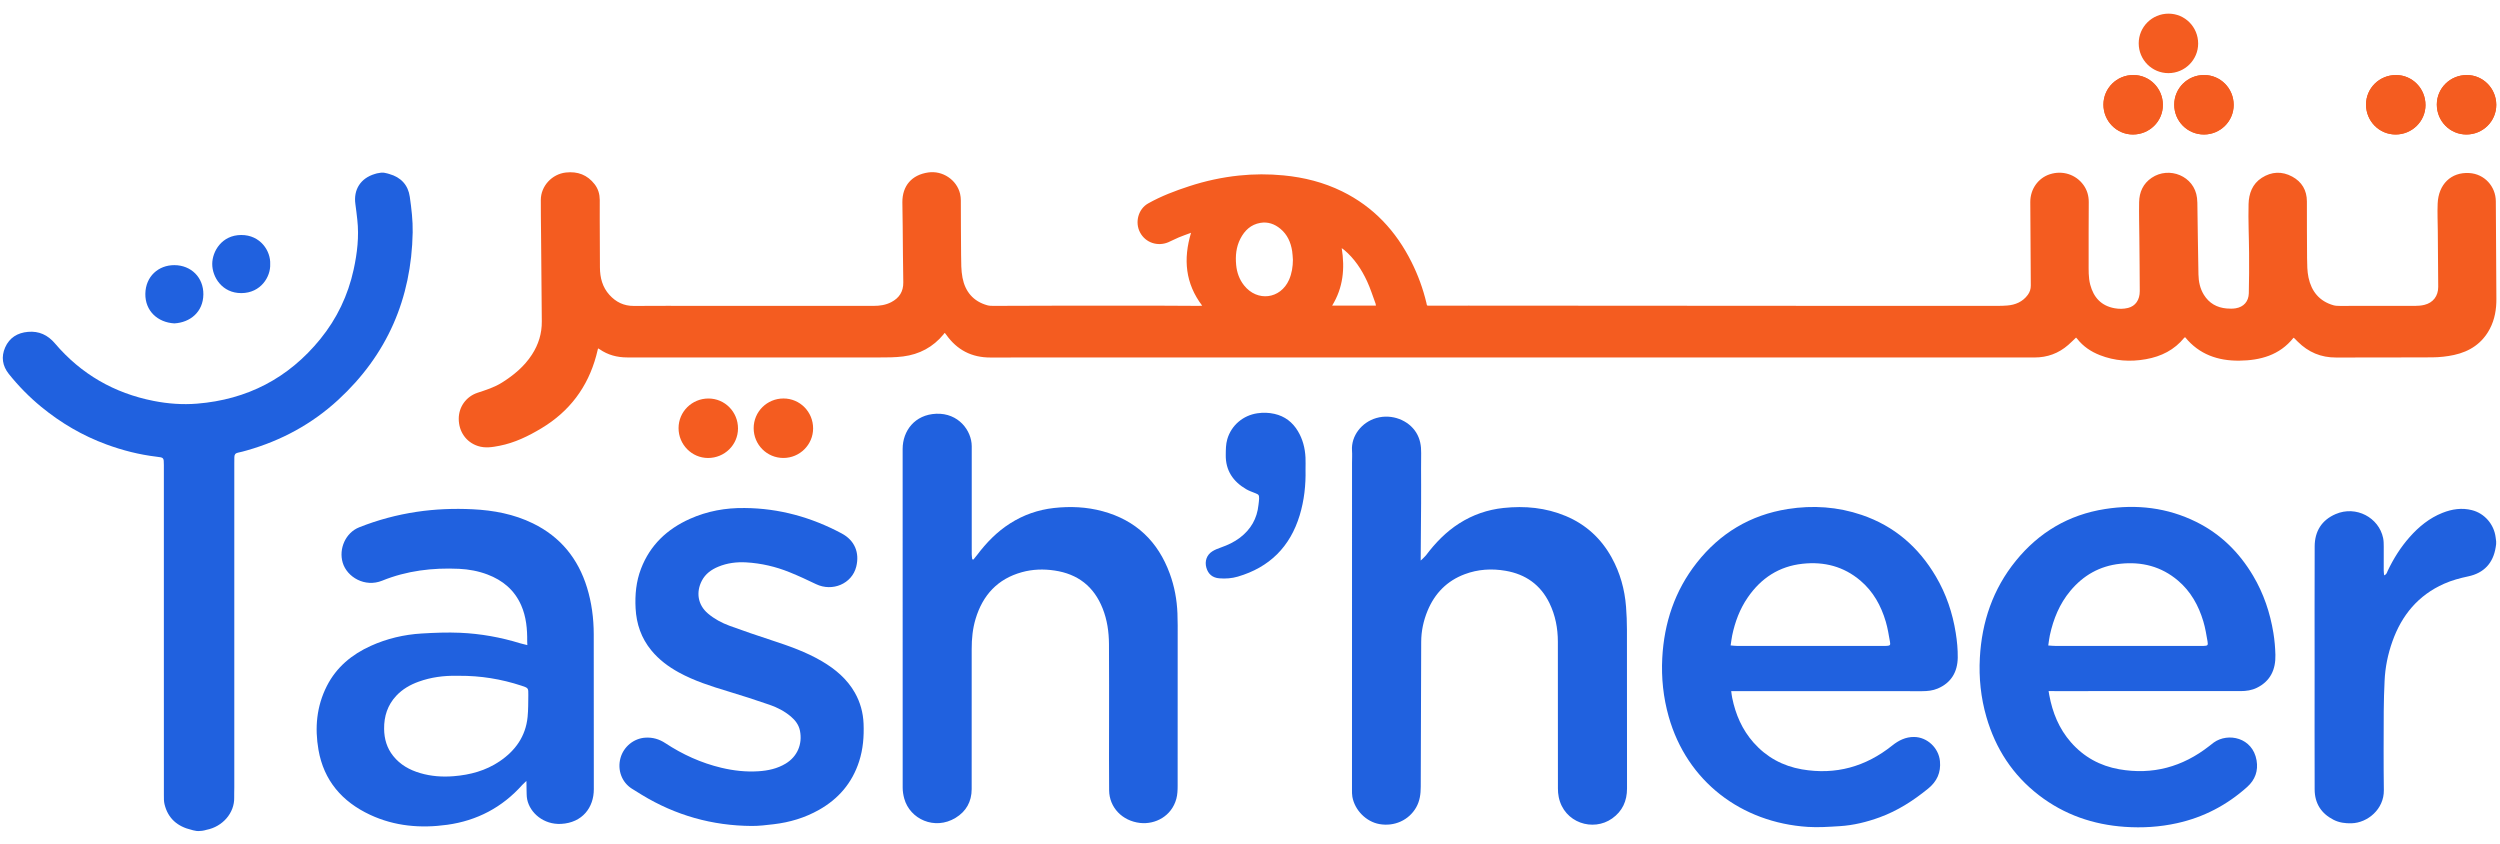
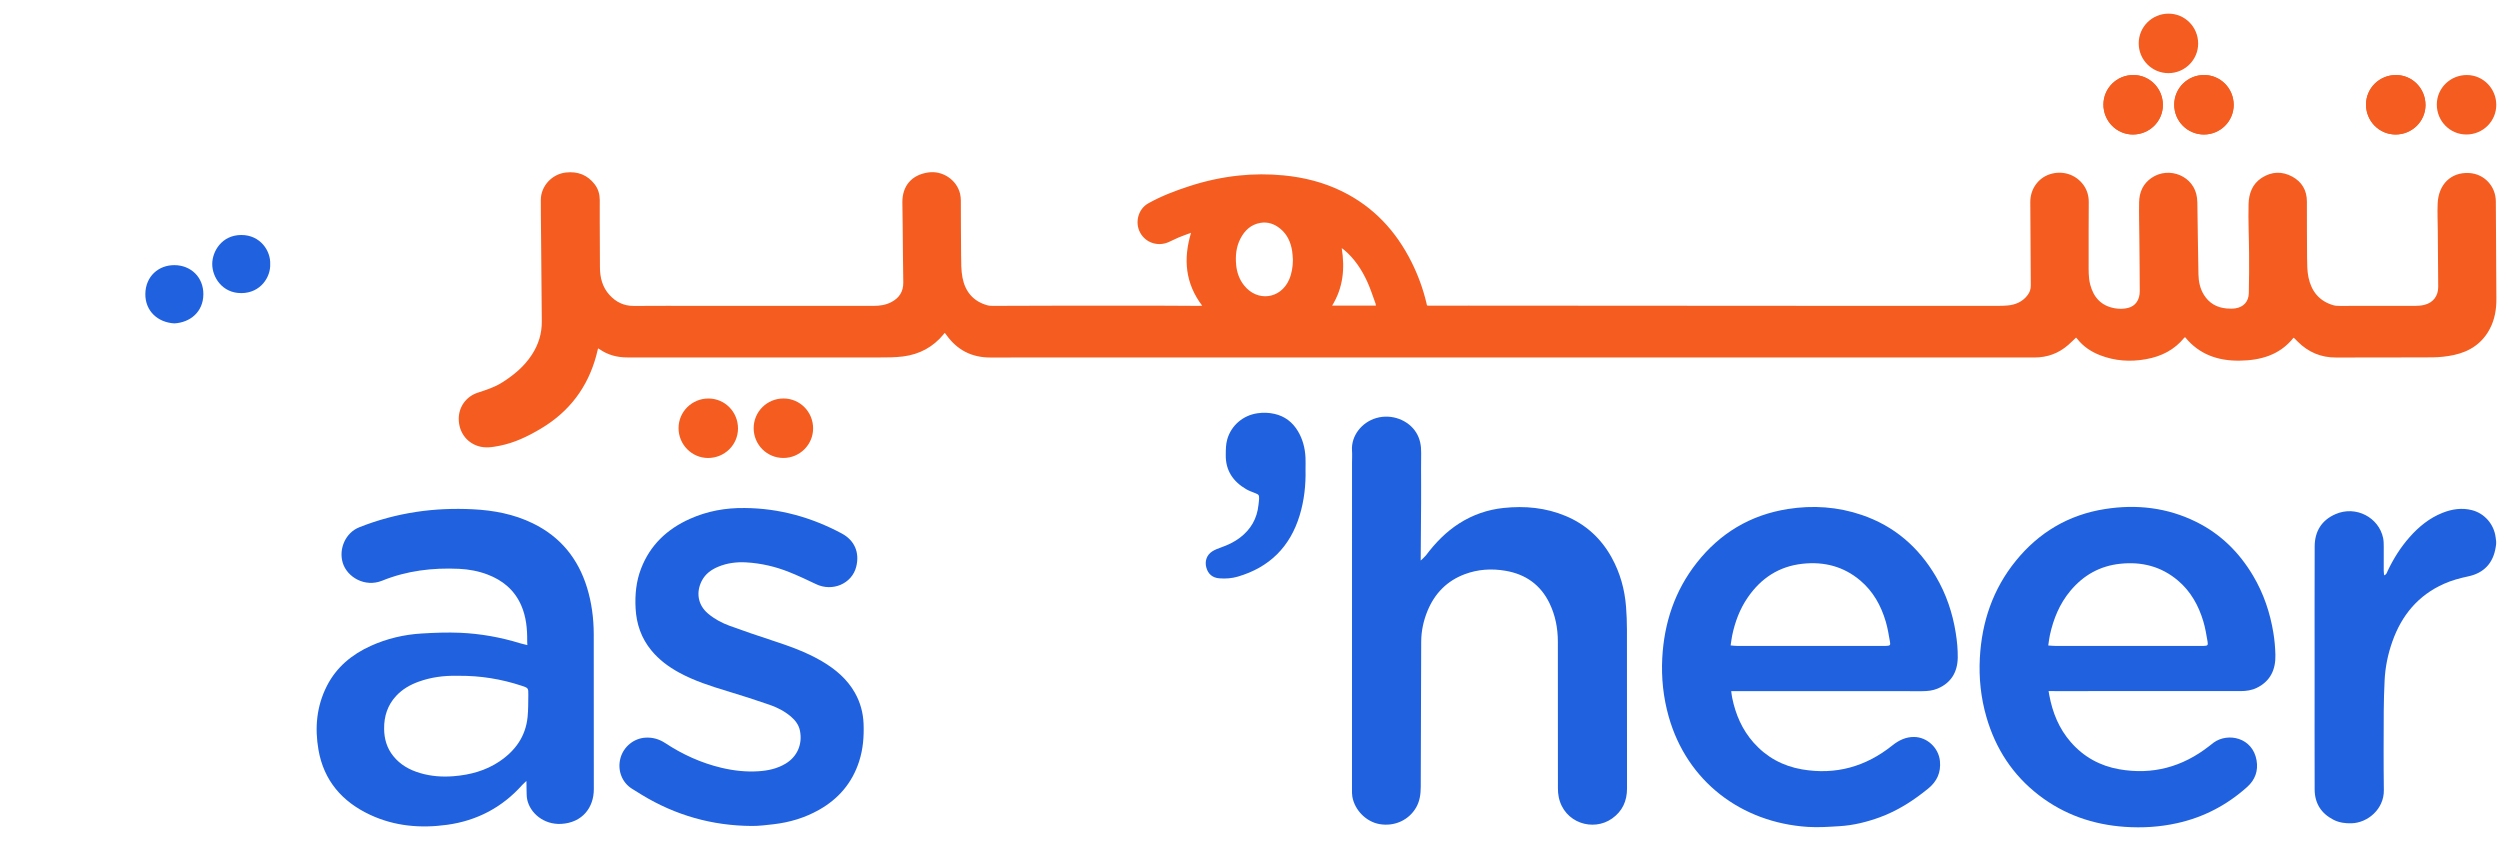
<svg xmlns="http://www.w3.org/2000/svg" version="1.1" x="0px" y="0px" width="240" height="81" viewBox="0 0 1254.13 412.87" style="enable-background:new 0 0 1254.13 412.87;" xml:space="preserve">
  <style type="text/css">
	.st0{fill:#F45C20;}
	.st1{fill:#2061DF;}
</style>
  <g id="Background_xA0_Image_1_">
</g>
  <g id="Urdu_xA0_Image_1_">
    <g>
      <path class="st0" d="M1055.19,47.29c0,8.25,6.62,14.97,14.76,14.98c8.33,0.01,15.06-6.6,15.06-14.8    c0.01-8.32-6.61-15.03-14.82-15.04C1061.89,32.43,1055.2,39.06,1055.19,47.29z M1105.62,62.27c8.21,0,14.91-6.66,14.91-14.83    c0-8.31-6.62-15-14.85-15.01c-8.29,0-14.97,6.64-14.97,14.89C1090.7,55.6,1097.36,62.27,1105.62,62.27z M1201.76,62.27    c8.25,0,14.98-6.62,14.99-14.75c0.01-8.34-6.59-15.07-14.78-15.08c-8.33-0.01-15.04,6.6-15.05,14.81    C1186.92,55.56,1193.54,62.27,1201.76,62.27z M1252.26,47.41c0-8.24-6.63-14.97-14.77-14.97c-8.33-0.01-15.06,6.6-15.06,14.8    c-0.01,8.32,6.61,15.03,14.83,15.03C1245.57,62.27,1252.26,55.64,1252.26,47.41z" />
      <path class="st0" d="M603.08,148.15c-8.46-11.17-9.57-23.32-5.59-36.57c-2.23,0.83-4.2,1.5-6.12,2.3    c-1.81,0.75-3.53,1.7-5.33,2.46c-5.11,2.15-11.34,0.42-14.17-5.01c-2.64-5.06-0.83-11.7,4.09-14.47    c6.53-3.68,13.51-6.32,20.61-8.64c8.14-2.66,16.47-4.47,24.98-5.36c7.45-0.78,14.91-0.8,22.38-0.07    c10.26,0.99,20.11,3.47,29.38,8.03c15.74,7.74,27.01,19.9,34.79,35.46c3.26,6.52,5.75,13.33,7.45,20.42    c0.29,1.19,0.04,1.46,1.18,1.45c6.4-0.05,13.57-0.03,19.97-0.03c65.06,0.04,130.12,0.09,195.18,0.12    c21.87,0.01,43.75,0.01,65.62,0c3.12,0,6.25,0.07,9.35-0.17c4.17-0.32,7.84-1.86,10.41-5.37c1.01-1.38,1.51-2.94,1.49-4.7    c-0.11-13.96-0.2-27.92-0.25-41.87c-0.02-6.46,3.95-12.03,9.82-13.92c6.34-2.05,13.03,0.09,16.86,5.39    c1.84,2.55,2.66,5.44,2.65,8.56c-0.02,10.12-0.12,20.24-0.06,30.36c0.02,3.7-0.16,7.44,0.8,11.09c1.7,6.41,5.52,10.6,12.21,11.82    c2.26,0.41,4.54,0.4,6.78-0.16c3.68-0.92,5.87-4,5.86-8.45c-0.02-8.96-0.13-17.92-0.21-26.88c-0.05-5.91-0.22-11.83-0.11-17.73    c0.09-5.02,1.99-9.3,6.27-12.2c8.74-5.94,21.48-0.97,22.77,10.1c0.09,0.79,0.15,1.59,0.17,2.39c0.18,12,0.31,23.99,0.55,35.99    c0.07,3.58,0.79,7.07,2.71,10.18c2.63,4.26,6.53,6.46,11.45,6.88c1.5,0.13,3.05,0.15,4.53-0.09c4-0.67,6.46-3.41,6.57-7.53    c0.17-6.67,0.18-13.35,0.14-20.03c-0.05-8.24-0.48-16.48-0.26-24.71c0.14-5.23,1.86-10.12,6.62-13.18    c4.93-3.17,10.15-3.38,15.26-0.63c4.84,2.61,7.36,6.85,7.38,12.44c0.03,9.48-0.01,18.96,0.09,28.44c0.04,3.26,0.05,6.6,0.72,9.77    c1.47,6.94,5.46,11.9,12.52,13.91c0.98,0.28,2.05,0.32,3.08,0.32c12.6,0.02,25.19,0.03,37.79-0.01c1.59,0,3.21-0.13,4.75-0.51    c4.37-1.07,6.94-4.43,6.93-9.02c-0.03-9.36-0.13-18.72-0.21-28.08c-0.04-4.56-0.26-9.13-0.07-13.68    c0.39-9.64,6.66-15.91,15.88-15.35c7.56,0.46,13.26,6.65,13.3,14.21c0.07,16.28,0.16,32.56,0.28,48.83    c0.04,5.27-0.8,10.34-3.26,15.06c-3.82,7.32-10.09,11.44-17.94,13.15c-3.6,0.79-7.35,1.18-11.03,1.21    c-16.07,0.13-32.15,0.01-48.23,0.08c-7.54,0.03-13.85-2.66-19.15-7.92c-0.65-0.65-1.3-1.3-1.95-1.94    c-0.02-0.02-0.08-0.01-0.24-0.02c-6.92,8.72-16.63,11.35-27.18,11.46c-10.68,0.11-20.15-3.13-27.13-11.74    c-0.21,0.09-0.35,0.1-0.42,0.18c-4.99,6.19-11.61,9.46-19.3,10.83c-7.88,1.41-15.6,0.89-23.08-2.04    c-4.46-1.75-8.36-4.34-11.35-8.17c-0.17-0.21-0.37-0.4-0.6-0.64c-1.33,1.26-2.59,2.53-3.93,3.7c-4.83,4.22-10.49,6.28-16.89,6.28    c-145.68,0-291.36,0-437.05,0c-28.91,0-57.82-0.04-86.74,0.02c-9.42,0.02-16.72-3.78-22.14-11.4c-0.16-0.23-0.33-0.46-0.5-0.67    c-0.04-0.05-0.14-0.07-0.47-0.21c-0.09,0.15-0.19,0.41-0.37,0.62c-5.27,6.43-12.14,10.08-20.29,11.12    c-4.06,0.52-8.21,0.51-12.32,0.51c-42.03,0.03-84.06,0.01-126.09-0.01c-5.03,0-9.72-1.21-13.9-4.13    c-0.19-0.13-0.41-0.23-0.75-0.41c-0.32,1.27-0.59,2.46-0.91,3.64c-4.27,15.84-13.43,27.99-27.5,36.44    c-6.57,3.95-13.4,7.28-20.99,8.77c-3.61,0.71-7.24,1.32-10.89,0.12c-5.88-1.92-9.59-7.19-9.6-13.63    c-0.01-5.99,3.72-11.19,9.45-13.08c4.21-1.39,8.43-2.7,12.24-5.1c5.92-3.73,11.21-8.11,15.04-14.04c3.27-5.05,5-10.56,4.94-16.63    c-0.16-14.76-0.26-29.52-0.38-44.27c-0.05-5.56-0.14-11.12-0.12-16.68c0.02-6.98,5.59-12.98,12.57-13.76    c5.92-0.66,10.79,1.17,14.45,5.91c1.77,2.29,2.53,4.96,2.55,7.84c0.02,3.28-0.02,6.56-0.01,9.84c0.02,8.03,0.05,16.06,0.1,24.1    c0.04,5.1,1.25,9.83,4.77,13.71c3.27,3.6,7.24,5.57,12.25,5.53c11.19-0.1,22.38-0.03,33.58-0.03c28.91,0,57.81,0,86.72,0    c3.07,0,6.05-0.43,8.81-1.86c4.01-2.09,6.12-5.28,6.05-9.92c-0.16-9.44-0.2-18.88-0.3-28.31c-0.04-3.96-0.14-7.91-0.16-11.87    c-0.04-8.3,4.71-13.76,12.95-14.97c7.21-1.06,14.33,3.68,16,10.7c0.26,1.08,0.37,2.21,0.38,3.32c0.06,9.12,0.01,18.24,0.13,27.36    c0.05,3.83-0.01,7.73,0.71,11.45c1.35,6.94,5.39,11.83,12.43,13.8c0.98,0.27,2.06,0.3,3.09,0.3c13.27-0.03,26.55-0.09,39.82-0.12    c13.28-0.02,26.55-0.02,39.83,0c7.79,0.01,15.59,0.08,23.38,0.12C601.92,148.25,602.42,148.19,603.08,148.15z M648.59,125.11    c-0.12-1.43-0.15-2.87-0.37-4.29c-0.68-4.43-2.4-8.36-5.94-11.28c-2.9-2.39-6.24-3.58-10.01-2.94c-4.75,0.81-7.89,3.79-10.03,7.94    c-2.14,4.15-2.55,8.63-2.12,13.18c0.35,3.75,1.58,7.23,3.96,10.24c6.6,8.35,18.26,6.91,22.57-2.8    C648.05,131.96,648.57,128.59,648.59,125.11z M690.25,148.12c-0.08-0.43-0.1-0.74-0.2-1.03c-1.39-3.73-2.57-7.56-4.24-11.16    c-2.77-5.98-6.38-11.44-11.49-15.75c-0.34-0.28-0.72-0.52-1.24-0.9c1.65,10.3,0.7,19.88-4.81,28.84    C675.6,148.12,682.87,148.12,690.25,148.12z" />
      <path class="st0" d="M1055.19,47.29c0-8.23,6.7-14.86,15-14.86c8.22,0,14.83,6.71,14.82,15.04c-0.01,8.2-6.73,14.81-15.06,14.8    C1061.82,62.26,1055.19,55.54,1055.19,47.29z" />
      <path class="st0" d="M1105.62,62.27c-8.26,0-14.91-6.67-14.91-14.95c0-8.25,6.68-14.89,14.97-14.89c8.23,0,14.86,6.7,14.85,15.01    C1120.53,55.61,1113.83,62.27,1105.62,62.27z" />
      <path class="st0" d="M1201.76,62.27c-8.22,0-14.85-6.7-14.84-15.02c0.01-8.21,6.72-14.82,15.05-14.81    c8.19,0.01,14.79,6.74,14.78,15.08C1216.74,55.65,1210.01,62.27,1201.76,62.27z" />
-       <path class="st0" d="M1252.26,47.41c0,8.23-6.7,14.86-15,14.86c-8.22,0-14.83-6.71-14.83-15.03c0.01-8.2,6.73-14.81,15.06-14.8    C1245.63,32.44,1252.26,39.17,1252.26,47.41z" />
      <path class="st0" d="M1087.8,31.49c-8.26,0-14.91-6.67-14.91-14.95c0-8.25,6.68-14.89,14.97-14.89c8.23,0,14.86,6.7,14.85,15.01    C1102.71,24.82,1096.01,31.49,1087.8,31.49z" />
      <path class="st0" d="M340.4,209.57c0-8.23,6.7-14.86,15-14.86c8.22,0,14.83,6.71,14.82,15.04c-0.01,8.2-6.73,14.81-15.06,14.8    C347.02,224.53,340.4,217.81,340.4,209.57z" />
      <path class="st0" d="M392.99,224.54c-8.26,0-14.91-6.67-14.91-14.95c0-8.25,6.68-14.89,14.97-14.89c8.23,0,14.86,6.7,14.85,15.01    C407.9,217.88,401.2,224.54,392.99,224.54z" />
    </g>
  </g>
  <g id="English_xA0_Image_1_">
    <g>
-       <path class="st1" d="M98.57,411.65c-2.04-0.34-1.66-0.36-2.43-0.54c-7.07-1.64-11.88-5.7-13.62-12.91    c-0.35-1.45-0.3-3.01-0.31-4.53c-0.02-25.43-0.01-50.86-0.01-76.29c0-29.75,0-59.5,0-89.25c0-3.85-0.07-3.79-3.75-4.23    c-8.59-1.03-16.93-3.15-25.06-6.14c-11.97-4.4-22.82-10.76-32.66-18.83c-6.01-4.93-11.45-10.46-16.31-16.54    c-3.23-4.05-3.9-8.61-1.84-13.29c2.14-4.88,6.19-7.36,11.47-7.82c5.52-0.48,9.9,1.56,13.5,5.78    c13.12,15.41,29.7,24.97,49.54,28.87c7.17,1.41,14.44,1.95,21.7,1.37c25.18-2.02,45.9-12.74,61.87-32.38    c8.36-10.28,13.93-21.97,16.75-34.91c1.79-8.22,2.77-16.54,1.83-24.97c-0.29-2.62-0.59-5.23-0.96-7.84    c-1.04-7.32,2.67-13.05,9.82-15.14c0.98-0.29,0.68-0.26,2.97-0.62c0.57,0.01,0.75-0.06,1.37-0.01c0.22,0.04,0.41,0.06,0.58,0.09    c1.5,0.3,1.42,0.33,2.3,0.58c5.83,1.65,9.41,5.53,10.25,11.42c0.84,5.91,1.56,11.92,1.45,17.87c-0.62,33.22-12.83,61.42-37.36,84    c-13.15,12.11-28.51,20.43-45.71,25.33c-1.53,0.44-3.08,0.87-4.64,1.18c-1.26,0.26-1.73,1.02-1.75,2.19    c-0.02,1.04-0.03,2.08-0.03,3.12c0,54.21,0,108.41,0,162.62c0,1.68-0.09,3.36-0.05,5.04c0.2,7.65-5.7,14.64-13.96,16.23    c-0.61,0.17-0.1,0.05-1.05,0.28c-0.26,0.06-0.46,0.07-1.13,0.2c-0.56,0.08-0.98,0.1-1.41,0.1    C99.51,411.69,99.49,411.75,98.57,411.65z" />
      <path class="st1" d="M1252.19,267.77c-0.09,0.72-0.13,1.02-0.22,1.54c-1.25,7.97-5.9,12.96-13.75,14.62    c-4.15,0.88-8.23,1.98-12.12,3.7c-12.99,5.76-21.27,15.77-25.95,28.96c-2.26,6.36-3.61,12.93-3.91,19.67    c-0.23,5.03-0.41,10.06-0.43,15.09c-0.05,13.28-0.13,26.56,0.05,39.83c0.13,9.52-8.12,16.38-16.17,16.62    c-3.18,0.1-6.24-0.31-9.08-1.76c-6.2-3.16-9.44-8.28-9.46-15.22c-0.07-19.84-0.02-39.67-0.02-59.51c0-20.8-0.05-41.59,0.03-62.39    c0.03-7.59,3.5-13.22,10.56-16.25c10.22-4.38,21.64,1.76,23.78,12.04c0.29,1.39,0.3,2.86,0.31,4.29c0.03,4-0.02,8-0.01,12    c0,0.75,0.13,1.49,0.21,2.42c1.29-0.49,1.41-1.45,1.75-2.18c2.93-6.18,6.53-11.92,11.07-17.04c4.62-5.21,9.9-9.53,16.45-12.13    c4.79-1.9,9.73-2.64,14.79-1.35c6.37,1.62,11.07,7.16,11.87,13.62c0.08,0.68,0.21,1.38,0.26,2.04    C1252.19,266.87,1252.19,267.29,1252.19,267.77z" />
-       <path class="st1" d="M488.3,275.52c0.63-0.77,1.28-1.52,1.87-2.31c4.65-6.18,9.98-11.66,16.55-15.84    c6.72-4.28,14.02-6.84,21.95-7.73c8.27-0.92,16.45-0.56,24.48,1.62c16.69,4.53,27.78,15.17,33.68,31.33    c2.35,6.42,3.58,13.08,3.84,19.92c0.08,2,0.12,4,0.12,6c0.01,26.8,0.02,53.6-0.02,80.4c0,2.22-0.08,4.52-0.66,6.64    c-2.37,8.68-10.54,12.93-18.15,12.09c-9.05-1.01-15.47-7.84-15.56-16.34c-0.11-10.72-0.04-21.44-0.04-32.16    c0-13.76,0.06-27.52-0.04-41.28c-0.05-6.1-0.9-12.1-3.18-17.83C548.77,289,540.7,282.73,529.01,281    c-5.53-0.82-11.01-0.65-16.39,0.84c-12.17,3.36-19.62,11.5-23.2,23.38c-1.49,4.93-1.98,10.01-1.97,15.16    c0.02,23.44,0.03,46.88-0.01,70.32c-0.01,6.25-2.78,11.16-8.08,14.38c-10.47,6.37-22.93,0.64-25.75-9.7    c-0.48-1.75-0.78-3.62-0.78-5.43c-0.04-56.64-0.04-113.28-0.02-169.91c0-9.14,6.11-17.24,16.84-17.68    c11.14-0.45,17.79,8.42,17.82,16.29c0.04,9.68,0.01,19.36,0,29.04c0,8.4-0.02,16.8,0,25.2c0,0.82,0.16,1.64,0.24,2.46    C487.9,275.4,488.1,275.46,488.3,275.52z" />
      <path class="st1" d="M712.69,276c1.31-1.14,1.15-1.05,2.65-2.61c4.7-6.25,10.06-11.81,16.69-16.03c6.79-4.32,14.19-6.89,22.2-7.74    c10.75-1.14,21.22-0.16,31.26,4.05c10.11,4.24,17.74,11.28,23.02,20.85c4.23,7.67,6.53,15.95,7.2,24.66    c0.3,3.82,0.44,7.66,0.45,11.49c0.04,26.56,0.01,53.11,0.04,79.67c0.01,6.29-2.32,11.4-7.45,15.04    c-9.54,6.78-24.16,2.24-26.81-10.74c-0.29-1.4-0.4-2.85-0.4-4.28c-0.02-24.56,0-49.11-0.03-73.67    c-0.01-6.71-1.25-13.19-4.19-19.27c-4.49-9.27-11.99-14.55-22.02-16.28c-6.97-1.2-13.87-0.79-20.54,1.72    c-8.89,3.34-14.99,9.59-18.6,18.28c-2.06,4.98-3.19,10.2-3.21,15.63c-0.08,24.23-0.18,48.47-0.23,72.7    c-0.01,3.66-0.45,7.15-2.31,10.39c-3.66,6.38-10.89,9.68-18.44,8.34c-6.59-1.17-12.33-6.92-13.55-13.66    c-0.21-1.17-0.19-2.39-0.19-3.59c0-54.63,0.01-109.26,0.02-163.89c0-2.08,0.14-4.17-0.01-6.24c-0.5-7.37,4.85-14.22,12.25-16.33    c7.8-2.23,16.15,1.15,19.95,7.31c1.96,3.17,2.56,6.64,2.49,10.32c-0.09,5.27-0.02,10.54-0.02,15.82c0,3.12,0.02,6.24-0.01,9.36    c-0.06,8.71-0.14,17.43-0.19,26.14C712.73,274.08,712.73,274.75,712.69,276z" />
      <path class="st1" d="M868.46,341.5c0.21,1.47,0.3,2.41,0.49,3.34c1.7,8.38,5,16,10.71,22.46c6.5,7.35,14.67,11.78,24.27,13.45    c16.9,2.92,32-1.31,45.33-11.97c3.24-2.59,6.74-4.31,10.91-4.28c6.63,0.04,12.38,5.51,13.01,12.11c0.54,5.74-1.49,10.2-5.98,13.84    c-7.38,5.99-15.26,11.08-24.23,14.35c-6.49,2.36-13.15,4.02-20.05,4.44c-5.34,0.33-10.72,0.72-16.04,0.37    c-33.34-2.17-60.58-22.78-69.77-55.31c-2.72-9.63-3.75-19.47-3.23-29.41c0.93-17.6,6.27-33.72,17.24-47.7    c11.71-14.91,26.93-24.06,45.71-27.04c12.6-1.99,25.02-1.15,37.13,2.97c16.31,5.55,28.49,16.12,37.18,30.87    c5.18,8.79,8.38,18.3,9.97,28.33c0.65,4.09,1.06,8.27,1,12.41c-0.12,7.13-3.26,12.6-10.08,15.48c-2.46,1.04-5.08,1.31-7.74,1.31    c-30.71-0.01-61.42-0.01-92.12-0.01C871.07,341.5,869.97,341.5,868.46,341.5z M868.17,318.58c1.22,0.1,2.14,0.24,3.06,0.24    c24.7,0.01,49.4,0.01,74.1,0.01c0.4,0,0.8,0.02,1.2-0.02c1.57-0.13,1.88-0.37,1.6-1.94c-0.62-3.45-1.15-6.95-2.15-10.3    c-2.36-7.96-6.28-15.06-12.7-20.5c-8.39-7.12-18.17-9.64-29.02-8.46c-11.82,1.28-20.79,7.2-27.46,16.85    c-4.01,5.8-6.43,12.29-7.86,19.16C868.64,315.16,868.46,316.73,868.17,318.58z" />
      <path class="st1" d="M1027.68,341.47c0.15,0.81,0.24,1.5,0.34,2.01c1.62,8.81,4.89,16.86,10.85,23.67    c6.46,7.39,14.63,11.86,24.21,13.55c16.79,2.96,31.83-1.18,45.2-11.65c0.76-0.59,1.49-1.21,2.27-1.77    c7.2-5.11,19.47-2.51,21.46,8.92c0.93,5.33-0.76,9.84-4.71,13.38c-10.14,9.09-21.84,15.22-35.18,18.17    c-8.65,1.92-17.43,2.45-26.22,1.84c-15.83-1.1-30.33-6.08-43.01-15.82c-13.2-10.14-21.81-23.39-26.41-39.32    c-2.8-9.69-3.82-19.62-3.28-29.65c0.97-18.04,6.55-34.49,18.02-48.63c11.59-14.3,26.51-23.15,44.76-26.01    c15.87-2.49,31.24-0.73,45.76,6.45c12.25,6.06,21.57,15.29,28.52,26.99c5.29,8.91,8.54,18.56,10.2,28.75    c0.59,3.62,0.91,7.31,1,10.97c0.18,7.28-2.44,13.13-9.28,16.51c-2.55,1.26-5.33,1.66-8.15,1.66c-22.87,0.01-45.74,0-68.61,0    c-8.16,0-16.31,0-24.47,0.01C1030.02,341.51,1028.76,341.42,1027.68,341.47z M1027.51,318.61c1.42,0.09,2.5,0.22,3.58,0.22    c24.3,0.01,48.6,0.01,72.9,0.01c0.48,0,0.96,0.01,1.44-0.01c2.05-0.08,2.33-0.27,1.99-2.23c-0.59-3.37-1.13-6.79-2.11-10.06    c-2.38-7.95-6.3-15.05-12.72-20.49c-8.39-7.12-18.19-9.59-29.03-8.43c-10.23,1.09-18.47,5.79-24.99,13.62    c-5.39,6.48-8.48,14.04-10.25,22.19C1027.97,315.04,1027.8,316.69,1027.51,318.61z" />
      <path class="st1" d="M264.06,386.56c-0.46,0.39-1.62,1.5-2.02,1.95c-10.1,11.34-22.76,17.98-37.71,20.05    c-13.29,1.84-26.34,0.75-38.68-5.02c-14.02-6.55-23.21-17.16-25.89-32.6c-1.91-11-0.96-21.84,4.21-32.01    c4.82-9.47,12.53-15.82,22.06-20.13c8.1-3.66,16.64-5.67,25.47-6.2c6.45-0.39,12.95-0.64,19.4-0.36    c10.24,0.45,20.3,2.26,30.12,5.29c0.9,0.28,2.47,0.59,3.53,0.89c-0.05-0.67-0.09-1.24-0.08-1.74c0.07-6.27-0.46-12.45-3.04-18.29    c-3.37-7.62-9.23-12.49-16.89-15.39c-4.6-1.74-9.4-2.62-14.28-2.85c-13.23-0.61-26.18,0.93-38.54,5.95    c-8.64,3.51-17.66-1.78-19.81-9.05c-2.07-7,1.48-15.01,8.25-17.71c9.3-3.7,18.92-6.28,28.84-7.77c9.37-1.41,18.79-1.75,28.21-1.29    c10.43,0.52,20.62,2.43,30.12,7.07c13.79,6.73,22.67,17.64,27.15,32.22c2.34,7.61,3.35,15.45,3.37,23.4    c0.05,25.91-0.02,51.83,0.04,77.74c0.02,9.1-5.68,16.81-16.37,17.4c-8.75,0.48-15.66-5.47-17.06-12.28    c-0.35-1.7-0.24-3.49-0.32-5.24c-0.05-1.01-0.01-2.03-0.04-3.04C264.12,387.25,264.06,386.89,264.06,386.56z M230.32,333.82    c-0.4,0-0.8,0.01-1.2,0c-6.52-0.13-12.9,0.71-19.06,2.93c-4.27,1.53-8.14,3.74-11.26,7.07c-4.37,4.67-6.18,10.27-6.11,16.64    c0.06,5.07,1.39,9.6,4.55,13.57c3.52,4.42,8.23,7.03,13.54,8.59c5.48,1.62,11.09,2.02,16.81,1.56c8.27-0.66,16.06-2.76,22.98-7.42    c7.93-5.34,13.14-12.56,14.1-22.3c0.36-3.64,0.31-7.33,0.36-11c0.05-3.52,0.01-3.54-3.42-4.68    C251.46,335.44,241.03,333.74,230.32,333.82z" />
      <path class="st1" d="M373.6,249.65c17.29,0.13,33.46,4.65,48.65,12.76c6.55,3.5,9.02,9.67,7.29,16.64    c-2.14,8.62-11.99,12.73-20.18,8.78c-4.38-2.12-8.81-4.17-13.32-5.99c-6.93-2.8-14.17-4.48-21.64-4.92    c-4.82-0.28-9.58,0.3-14.1,2.18c-3.48,1.45-6.44,3.58-8.22,7.01c-2.93,5.63-2.17,12.03,3.07,16.47c3.22,2.73,6.9,4.69,10.8,6.13    c6.97,2.56,14.01,4.94,21.07,7.26c8.74,2.87,17.41,5.88,25.38,10.59c6.71,3.96,12.53,8.86,16.44,15.74    c2.73,4.82,4.15,10.02,4.37,15.54c0.26,6.43-0.24,12.76-2.24,18.94c-3.49,10.81-10.35,18.79-20.17,24.32    c-7.06,3.97-14.68,6.25-22.7,7.18c-3.64,0.43-7.32,0.89-10.98,0.87c-19.79-0.12-38.18-5.3-55.11-15.59    c-1.71-1.04-3.41-2.09-5.1-3.16c-5.01-3.2-7.28-9.36-5.65-15.31c1.57-5.74,6.73-9.91,12.53-10.24c3.66-0.21,6.9,0.74,9.96,2.75    c8.69,5.71,18.03,9.97,28.17,12.37c6.1,1.45,12.29,2.14,18.54,1.74c4.82-0.31,9.48-1.3,13.7-3.86c5.78-3.5,8.48-9.71,7.14-16.46    c-0.58-2.93-2.31-5.23-4.57-7.14c-3.16-2.67-6.8-4.55-10.66-5.88c-6.94-2.4-13.94-4.66-20.97-6.78    c-8.43-2.54-16.79-5.2-24.56-9.45c-5.24-2.87-9.95-6.39-13.77-11.03c-5.07-6.15-7.52-13.28-7.93-21.17    c-0.35-6.77,0.26-13.41,2.71-19.8c4.55-11.88,13.08-19.91,24.49-25.03C354.8,251.18,364.03,249.51,373.6,249.65z" />
      <path class="st1" d="M654.92,230.32c0.18,7.79-0.66,15.48-2.92,22.95c-4.8,15.84-15.15,26.13-31.05,30.79    c-3.03,0.89-6.12,1.11-9.25,0.86c-3.43-0.27-5.63-2.12-6.54-5.38c-0.89-3.23,0.17-6.37,3-8.16c1.33-0.84,2.85-1.42,4.35-1.95    c3.42-1.2,6.65-2.72,9.54-4.92c5.43-4.14,8.56-9.58,9.26-16.4c0.11-1.03,0.29-2.06,0.32-3.09c0.04-1.9-0.18-2.13-1.91-2.82    c-1.55-0.62-3.17-1.17-4.6-2.01c-6.54-3.84-10.34-9.36-10.22-17.2c0.04-2.64,0.01-5.25,0.76-7.84c2.02-6.97,7.9-11.97,15.09-13.03    c2.91-0.43,5.73-0.34,8.55,0.29c5.2,1.16,9.1,4.16,11.81,8.7c2.43,4.06,3.56,8.53,3.79,13.22    C655,226.32,654.92,228.32,654.92,230.32z" />
      <path class="st1" d="M87.45,157.03c-8.43-0.49-14.64-6.31-14.54-14.8c0.11-8.78,6.6-14.45,14.57-14.42    c8.4,0.03,14.64,6.19,14.54,14.7C101.91,151.28,95.43,156.59,87.45,157.03z" />
      <path class="st1" d="M135.54,127.31c0.29,6.27-4.66,14.46-14.43,14.53c-9.65,0.06-14.66-8.05-14.64-14.62    c0.02-6.3,4.76-14.47,14.5-14.53C130.64,112.63,135.86,120.75,135.54,127.31z" />
    </g>
  </g>
</svg>